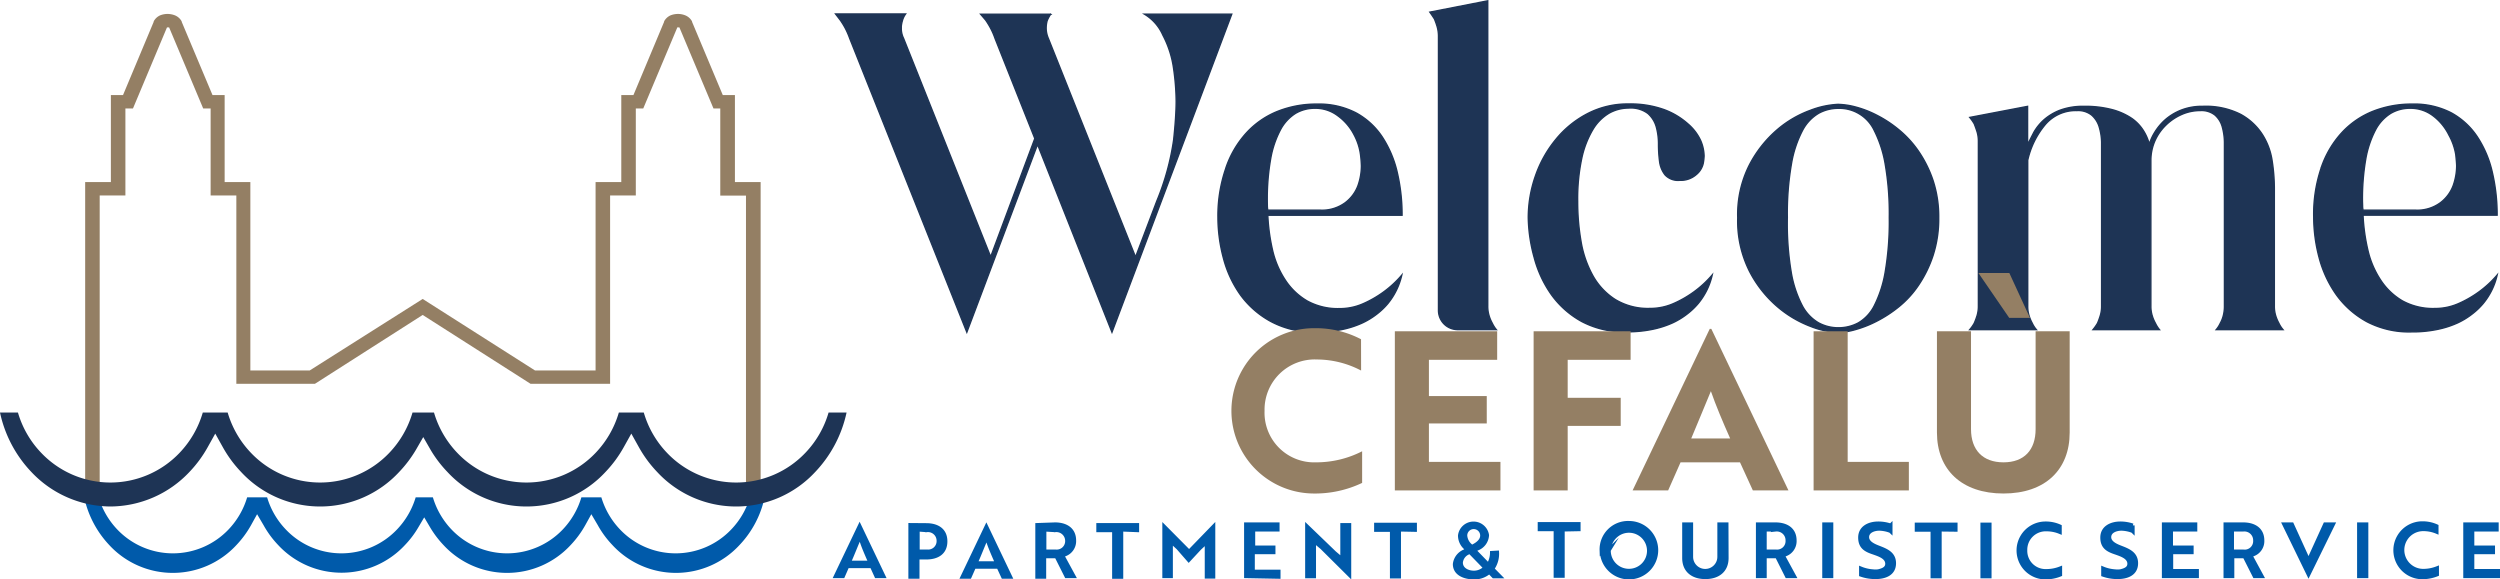
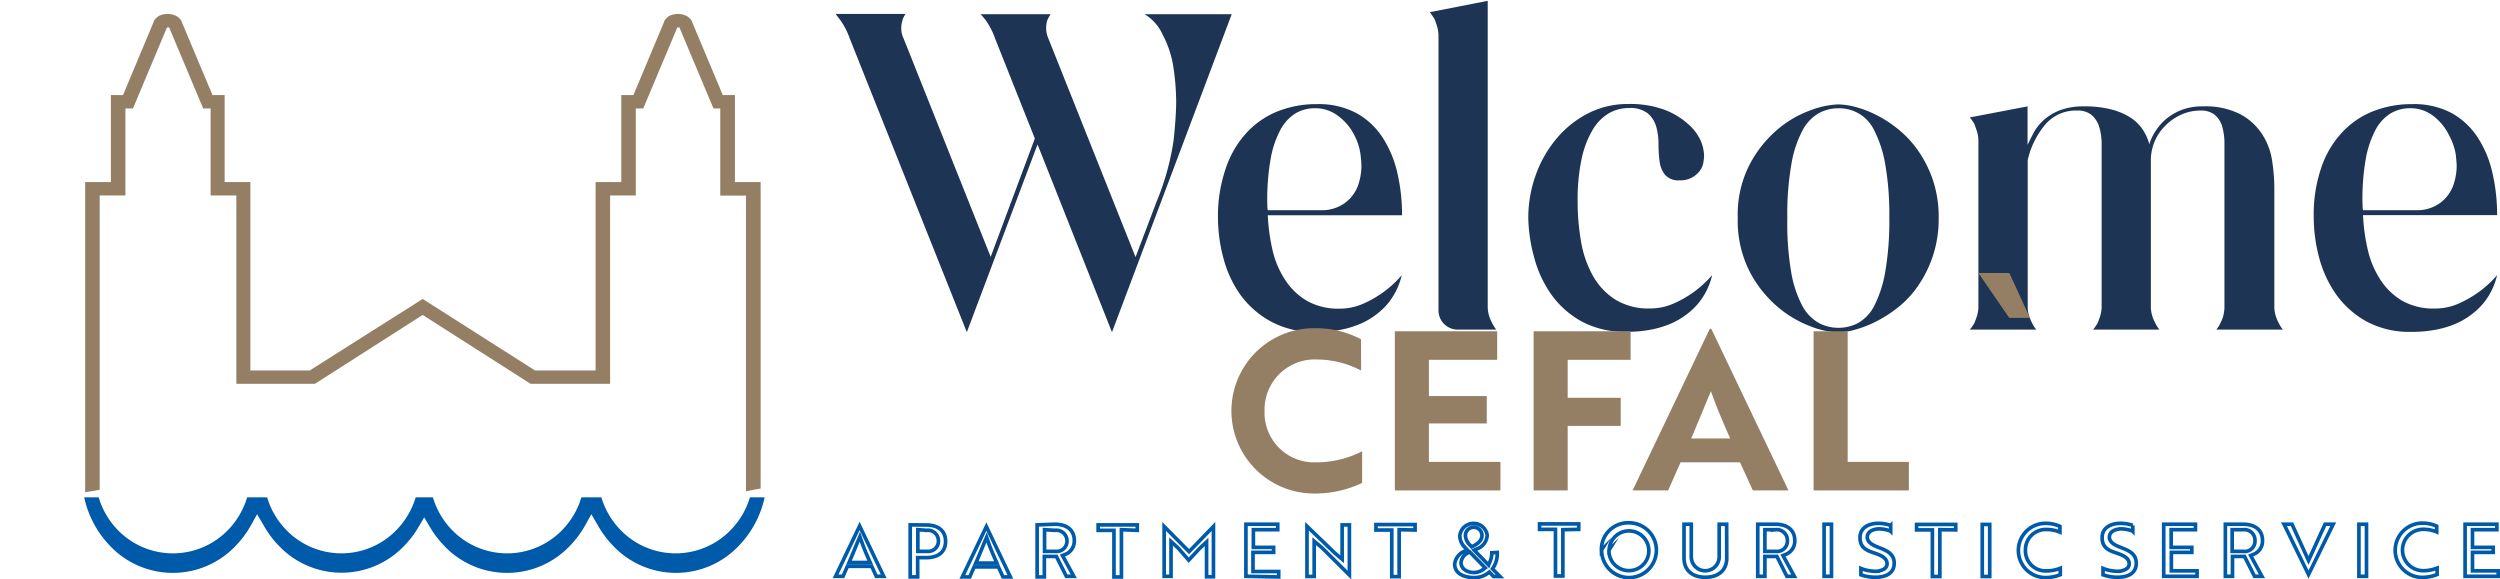
<svg xmlns="http://www.w3.org/2000/svg" viewBox="0 0 388.95 90.11">
  <defs>
    <style>.cls-1{fill:#005aaa;}.cls-1,.cls-3{fill-rule:evenodd;}.cls-2{fill:#947f64;}.cls-3,.cls-4{fill:#1e3455;}.cls-5,.cls-6{fill:none;stroke-miterlimit:22.93;}.cls-5{stroke:#1e3455;stroke-width:0.22px;}.cls-6{stroke:#005aaa;stroke-width:0.57px;}</style>
  </defs>
  <g id="Livello_2" data-name="Livello 2">
    <g id="Livello_1-2" data-name="Livello 1">
      <path class="cls-1" d="M118.91,77.38h-2.24a12.25,12.25,0,0,1-2.91,5,11.93,11.93,0,0,1-17.29,0,12.36,12.36,0,0,1-2.91-5H90.45a12.34,12.34,0,0,1-2.9,5,11.94,11.94,0,0,1-17.3,0,12.34,12.34,0,0,1-2.9-5H64.67a12.36,12.36,0,0,1-2.91,5,11.93,11.93,0,0,1-17.29,0,12.25,12.25,0,0,1-2.91-5H38.45a12.34,12.34,0,0,1-2.9,5,11.94,11.94,0,0,1-17.3,0,12.34,12.34,0,0,1-2.9-5H13.1A15.62,15.62,0,0,0,17,84.8a13.46,13.46,0,0,0,19.78,0,15.39,15.39,0,0,0,2.28-3.1L40,80,41,81.7a15,15,0,0,0,2.28,3.1A13.45,13.45,0,0,0,63,84.8a14.62,14.62,0,0,0,2.08-2.75L66,80.49l.92,1.56A15.53,15.53,0,0,0,69,84.8a13.46,13.46,0,0,0,19.78,0,15.39,15.39,0,0,0,2.28-3.1L92,80,93,81.7a15,15,0,0,0,2.28,3.1,13.45,13.45,0,0,0,19.77,0,15.45,15.45,0,0,0,3.91-7.42" />
      <path class="cls-2" d="M13.25,76.59V28.33h4V14.79h1.89L23.91,3.4l0-.07a2.1,2.1,0,0,1,1-.94,3.14,3.14,0,0,1,2.31,0,2.1,2.1,0,0,1,1.05.94l0,.07,4.79,11.39h1.89V28.33h4V57.64h9.23L65.76,46.51,83.24,57.64h9.42V28.33h4V14.79h1.89L103.32,3.4l0-.07a2.1,2.1,0,0,1,1-.94,3.14,3.14,0,0,1,1.15-.22h0a3,3,0,0,1,1.15.22,2.1,2.1,0,0,1,1.05.94l0,.07,4.78,11.39h1.89V28.33h4V76l-2.28.43v-46h-4V16.87H111l-5.3-12.61-.16,0h0a.41.41,0,0,0-.16,0l-5.3,12.61H98.92V30.41h-4v29.3H82.54L65.76,49,49,59.71H36.77V30.41h-4V16.87H31.61L26.31,4.26l-.16,0-.17,0L20.69,16.87H19.51V30.41h-4V76.2l-2.27.39" />
-       <path class="cls-3" d="M131.71,64.18h-2.8a15.15,15.15,0,0,1-3.61,6.27,14.85,14.85,0,0,1-21.53,0,15.15,15.15,0,0,1-3.61-6.27H96.28a15.26,15.26,0,0,1-3.61,6.27,14.85,14.85,0,0,1-21.53,0,15.28,15.28,0,0,1-3.62-6.27H64.18a15.26,15.26,0,0,1-3.61,6.27,14.85,14.85,0,0,1-21.53,0,15.28,15.28,0,0,1-3.62-6.27H31.55a15.26,15.26,0,0,1-3.61,6.27,14.85,14.85,0,0,1-21.53,0,15.17,15.17,0,0,1-3.62-6.27H0a19.23,19.23,0,0,0,4.87,9.24,17,17,0,0,0,12.3,5.38,17,17,0,0,0,12.31-5.38,18.84,18.84,0,0,0,2.84-3.86l1.17-2.1,1.17,2.1a18.84,18.84,0,0,0,2.84,3.86,16.76,16.76,0,0,0,24.61,0A19.11,19.11,0,0,0,64.7,70l1.15-2L67,70a18.71,18.71,0,0,0,2.6,3.42,16.76,16.76,0,0,0,24.61,0,18.84,18.84,0,0,0,2.84-3.86l1.17-2.1,1.17,2.1a18.84,18.84,0,0,0,2.84,3.86,16.76,16.76,0,0,0,24.61,0,19.32,19.32,0,0,0,4.87-9.24" />
      <path class="cls-4" d="M367.57,32a3.33,3.33,0,0,0,.07.7h8.15a6.05,6.05,0,0,0,3.89-1.16,5.88,5.88,0,0,0,2-2.7,9.38,9.38,0,0,0,.53-3c0-.33-.05-.93-.14-1.79A9.36,9.36,0,0,0,381,21,8.34,8.34,0,0,0,378.52,18a5.75,5.75,0,0,0-3.58-1.16,5.84,5.84,0,0,0-3,.8,6.66,6.66,0,0,0-2.36,2.57,15.5,15.5,0,0,0-1.51,4.49,36.21,36.21,0,0,0-.52,6.68Zm-6.46-5.83a15.29,15.29,0,0,1,3.19-5.48,13.26,13.26,0,0,1,4.88-3.37,16.31,16.31,0,0,1,6.11-1.12,12.5,12.5,0,0,1,6.08,1.36,11.47,11.47,0,0,1,4.07,3.76,16.74,16.74,0,0,1,2.32,5.52,28.84,28.84,0,0,1,.74,6.63H367.64a29.73,29.73,0,0,0,.77,5.52,14.24,14.24,0,0,0,2,4.63,10.2,10.2,0,0,0,3.37,3.2A9.92,9.92,0,0,0,378.81,48a9,9,0,0,0,3.79-.81,16.84,16.84,0,0,0,3.09-1.79,16.06,16.06,0,0,0,2.81-2.6,10.65,10.65,0,0,1-2.18,4.43,10.88,10.88,0,0,1-1.69,1.61,11.62,11.62,0,0,1-2.31,1.41,14.56,14.56,0,0,1-3.13,1,19.07,19.07,0,0,1-4,.38,14.12,14.12,0,0,1-7-1.61,14.3,14.3,0,0,1-4.71-4.18,17.88,17.88,0,0,1-2.67-5.76,24.69,24.69,0,0,1-.84-6.29A22.34,22.34,0,0,1,361.11,26.19Zm-45.66-9.62v6c.28-.61.62-1.27,1-2a7.74,7.74,0,0,1,1.58-1.93,8.34,8.34,0,0,1,2.49-1.48,10.27,10.27,0,0,1,3.69-.59,16.37,16.37,0,0,1,4.32.49,10.09,10.09,0,0,1,3,1.3,6.58,6.58,0,0,1,1.86,1.86,7.44,7.44,0,0,1,1,2.25,7.64,7.64,0,0,1,.8-1.79,8.8,8.8,0,0,1,1.58-1.94,8.53,8.53,0,0,1,2.46-1.54,8.73,8.73,0,0,1,3.44-.63,12,12,0,0,1,5.9,1.23,9.35,9.35,0,0,1,3.37,3.09,10.42,10.42,0,0,1,1.55,4.1,28.37,28.37,0,0,1,.35,4.29V47.61a5,5,0,0,0,.21,1.51,6.32,6.32,0,0,0,.49,1.16,4.37,4.37,0,0,0,.64,1H344.81a4.36,4.36,0,0,0,.63-1,4.76,4.76,0,0,0,.46-1.16,5.79,5.79,0,0,0,.18-1.51V24.78c0-.89,0-1.78,0-2.67a9.54,9.54,0,0,0-.35-2.42,3.75,3.75,0,0,0-1.12-1.79,3.37,3.37,0,0,0-2.29-.7,7.14,7.14,0,0,0-2.95.63,8.23,8.23,0,0,0-2.46,1.69A7.78,7.78,0,0,0,335.22,22a7.62,7.62,0,0,0-.59,3V47.61a5,5,0,0,0,.21,1.51,5.7,5.7,0,0,0,.49,1.16,4.7,4.7,0,0,0,.63,1H325.64a7.63,7.63,0,0,0,.7-1c.14-.33.28-.71.42-1.16a5,5,0,0,0,.21-1.51V24.78q0-1.34,0-2.67a9.08,9.08,0,0,0-.39-2.42,3.9,3.9,0,0,0-1.16-1.79,3.36,3.36,0,0,0-2.28-.7,6.22,6.22,0,0,0-5,2.25,13.1,13.1,0,0,0-2.67,5.47V47.61a5,5,0,0,0,.21,1.51,6.32,6.32,0,0,0,.49,1.16,4.37,4.37,0,0,0,.64,1H306.46a6.16,6.16,0,0,0,.7-1,12.18,12.18,0,0,0,.43-1.16,5,5,0,0,0,.21-1.51V22a5.06,5.06,0,0,0-.21-1.51c-.14-.44-.29-.85-.43-1.22a7.43,7.43,0,0,0-.7-1ZM278.65,42.2a17.48,17.48,0,0,0,1.72,5.31,6.73,6.73,0,0,0,2.53,2.7A6.42,6.42,0,0,0,286,51a6.56,6.56,0,0,0,3.13-.77,6.46,6.46,0,0,0,2.49-2.7,18.43,18.43,0,0,0,1.69-5.27,46.49,46.49,0,0,0,.63-8.4,45.29,45.29,0,0,0-.63-8.28,18.41,18.41,0,0,0-1.69-5.24A6,6,0,0,0,286,16.85a6.31,6.31,0,0,0-3.05.77,6.66,6.66,0,0,0-2.53,2.7,17.45,17.45,0,0,0-1.72,5.24,45.29,45.29,0,0,0-.63,8.28A45.78,45.78,0,0,0,278.65,42.2Zm-6.46-16.57a18.34,18.34,0,0,1,4.35-5.48,16.64,16.64,0,0,1,5.16-3,13.75,13.75,0,0,1,4.25-.91,11.34,11.34,0,0,1,2.64.38,16,16,0,0,1,3.33,1.27,18.53,18.53,0,0,1,3.48,2.28,16.14,16.14,0,0,1,3.09,3.37,18.43,18.43,0,0,1,2.25,4.53,18,18,0,0,1,.88,5.79,18.48,18.48,0,0,1-.88,5.9,18.76,18.76,0,0,1-2.25,4.6,15.26,15.26,0,0,1-3.09,3.38A19.84,19.84,0,0,1,291.92,50a17.38,17.38,0,0,1-3.33,1.3,10.67,10.67,0,0,1-2.64.42,13.38,13.38,0,0,1-4.25-.94,17.41,17.41,0,0,1-5.16-3.06,18.23,18.23,0,0,1-4.35-5.51,17.41,17.41,0,0,1-1.83-8.33A17,17,0,0,1,272.19,25.63Zm-34.42,8.21a19.65,19.65,0,0,1,1.12-6.49,18.32,18.32,0,0,1,3.17-5.66,15.65,15.65,0,0,1,4.91-4,13.51,13.51,0,0,1,6.39-1.51,15.52,15.52,0,0,1,5.52.87,11.55,11.55,0,0,1,3.72,2.22,7.59,7.59,0,0,1,2,2.63,6.35,6.35,0,0,1,.52,2.35,7.62,7.62,0,0,1-.14,1.2,3.13,3.13,0,0,1-1.09,1.72,3.63,3.63,0,0,1-2.56.88,2.74,2.74,0,0,1-2.28-.85,4.2,4.2,0,0,1-.85-2.07,20.34,20.34,0,0,1-.17-2.7,10,10,0,0,0-.35-2.71,4.34,4.34,0,0,0-1.3-2.07,4.43,4.43,0,0,0-3-.84,6.23,6.23,0,0,0-3.05.8,7.24,7.24,0,0,0-2.53,2.57,14.77,14.77,0,0,0-1.72,4.49,30.3,30.3,0,0,0-.63,6.68,36.13,36.13,0,0,0,.52,6.18,16.53,16.53,0,0,0,1.83,5.33,10.39,10.39,0,0,0,3.48,3.73,9.81,9.81,0,0,0,5.4,1.4,9,9,0,0,0,3.8-.81,16.84,16.84,0,0,0,3.09-1.79,16.43,16.43,0,0,0,2.81-2.6,10.65,10.65,0,0,1-2.18,4.43,10.88,10.88,0,0,1-1.69,1.61,11.62,11.62,0,0,1-2.31,1.41,14.74,14.74,0,0,1-3.13,1,19.07,19.07,0,0,1-4,.38,14.12,14.12,0,0,1-7-1.61,14.3,14.3,0,0,1-4.71-4.18,17.88,17.88,0,0,1-2.67-5.76A24.69,24.69,0,0,1,237.77,33.84ZM222.46,1.89l9-1.76V47.61a5,5,0,0,0,.21,1.51,5.7,5.7,0,0,0,.49,1.16,4.7,4.7,0,0,0,.63,1h-5.9a3,3,0,0,1-2.21-.87,3,3,0,0,1-.88-2.15V5.68a5.43,5.43,0,0,0-.21-1.55,12.21,12.21,0,0,0-.42-1.19C222.93,2.57,222.69,2.21,222.46,1.89ZM197.17,32a4.15,4.15,0,0,0,.07.7h8.15a6.06,6.06,0,0,0,3.9-1.16,5.88,5.88,0,0,0,2-2.7,9.36,9.36,0,0,0,.52-3,17.5,17.5,0,0,0-.14-1.79,9.09,9.09,0,0,0-1-3.09A8.34,8.34,0,0,0,208.13,18a5.75,5.75,0,0,0-3.58-1.16,5.87,5.87,0,0,0-3,.8,6.72,6.72,0,0,0-2.35,2.57,15.21,15.21,0,0,0-1.51,4.49,36.12,36.12,0,0,0-.53,6.68Zm-6.46-5.83a15.46,15.46,0,0,1,3.2-5.48,13.26,13.26,0,0,1,4.88-3.37,16.28,16.28,0,0,1,6.11-1.12A12.53,12.53,0,0,1,211,17.58a11.47,11.47,0,0,1,4.07,3.76,17,17,0,0,1,2.32,5.52,28.84,28.84,0,0,1,.74,6.63H197.24A30.59,30.59,0,0,0,198,39a14.22,14.22,0,0,0,2,4.63,10.23,10.23,0,0,0,3.38,3.2,9.88,9.88,0,0,0,5,1.19,9,9,0,0,0,3.8-.81,16.84,16.84,0,0,0,3.09-1.79,16.43,16.43,0,0,0,2.81-2.6,10.77,10.77,0,0,1-2.18,4.43,10.88,10.88,0,0,1-1.69,1.61,11.71,11.71,0,0,1-2.32,1.41,14.65,14.65,0,0,1-3.12,1,19.13,19.13,0,0,1-4,.38,14.12,14.12,0,0,1-7-1.61A14.3,14.3,0,0,1,193,45.89a17.47,17.47,0,0,1-2.67-5.76,24.69,24.69,0,0,1-.84-6.29A22.59,22.59,0,0,1,190.71,26.19ZM130,2.17h10.89a3.17,3.17,0,0,0-.5,1.05,4.82,4.82,0,0,0-.17.88c0,.26,0,.41,0,.46a3.47,3.47,0,0,0,.35,1.4l13.56,34L161,21.55,154.82,6a11.36,11.36,0,0,0-.74-1.69,12.71,12.71,0,0,0-.73-1.19l-.78-.91h10.89a4.82,4.82,0,0,0-.56,1.05,4.6,4.6,0,0,0-.14,1.2A4.13,4.13,0,0,0,163.11,6l13.56,34,3.3-8.7a39.74,39.74,0,0,0,2.63-9.56q.39-3.72.39-6a37.52,37.52,0,0,0-.39-5,15.82,15.82,0,0,0-1.69-5.3,7.11,7.11,0,0,0-2.84-3.23h13.56L173,51.68,161.42,22.47l-11,29.21L132.21,6a12.5,12.5,0,0,0-.74-1.69,12.63,12.63,0,0,0-.74-1.19Z" />
-       <path class="cls-5" d="M367.57,32a3.33,3.33,0,0,0,.07.7h8.15a6.05,6.05,0,0,0,3.89-1.16,5.88,5.88,0,0,0,2-2.7,9.38,9.38,0,0,0,.53-3c0-.33-.05-.93-.14-1.79A9.36,9.36,0,0,0,381,21,8.34,8.34,0,0,0,378.52,18a5.75,5.75,0,0,0-3.58-1.16,5.84,5.84,0,0,0-3,.8,6.66,6.66,0,0,0-2.36,2.57,15.5,15.5,0,0,0-1.51,4.49,36.21,36.21,0,0,0-.52,6.68Zm-6.46-5.83a15.29,15.29,0,0,1,3.19-5.48,13.26,13.26,0,0,1,4.88-3.37,16.31,16.31,0,0,1,6.11-1.12,12.5,12.5,0,0,1,6.08,1.36,11.47,11.47,0,0,1,4.07,3.76,16.74,16.74,0,0,1,2.32,5.52,28.84,28.84,0,0,1,.74,6.63H367.64a29.73,29.73,0,0,0,.77,5.52,14.24,14.24,0,0,0,2,4.63,10.2,10.2,0,0,0,3.37,3.2A9.92,9.92,0,0,0,378.81,48a9,9,0,0,0,3.79-.81,16.84,16.84,0,0,0,3.09-1.79,16.06,16.06,0,0,0,2.81-2.6,10.65,10.65,0,0,1-2.18,4.43,10.88,10.88,0,0,1-1.69,1.61,11.62,11.62,0,0,1-2.31,1.41,14.56,14.56,0,0,1-3.13,1,19.07,19.07,0,0,1-4,.38,14.12,14.12,0,0,1-7-1.61,14.3,14.3,0,0,1-4.71-4.18,17.88,17.88,0,0,1-2.67-5.76,24.69,24.69,0,0,1-.84-6.29A22.34,22.34,0,0,1,361.11,26.19Zm-45.66-9.62v6c.28-.61.62-1.27,1-2a7.74,7.74,0,0,1,1.58-1.93,8.34,8.34,0,0,1,2.49-1.48,10.27,10.27,0,0,1,3.69-.59,16.37,16.37,0,0,1,4.32.49,10.09,10.09,0,0,1,3,1.3,6.58,6.58,0,0,1,1.86,1.86,7.44,7.44,0,0,1,1,2.25,7.64,7.64,0,0,1,.8-1.79,8.8,8.8,0,0,1,1.58-1.94,8.53,8.53,0,0,1,2.46-1.54,8.73,8.73,0,0,1,3.44-.63,12,12,0,0,1,5.9,1.23,9.35,9.35,0,0,1,3.37,3.09,10.42,10.42,0,0,1,1.55,4.1,28.37,28.37,0,0,1,.35,4.29V47.61a5,5,0,0,0,.21,1.51,6.32,6.32,0,0,0,.49,1.16,4.37,4.37,0,0,0,.64,1H344.81a4.36,4.36,0,0,0,.63-1,4.76,4.76,0,0,0,.46-1.16,5.79,5.79,0,0,0,.18-1.51V24.78c0-.89,0-1.78,0-2.67a9.54,9.54,0,0,0-.35-2.42,3.75,3.75,0,0,0-1.12-1.79,3.37,3.37,0,0,0-2.29-.7,7.14,7.14,0,0,0-2.95.63,8.23,8.23,0,0,0-2.46,1.69A7.78,7.78,0,0,0,335.22,22a7.62,7.62,0,0,0-.59,3V47.61a5,5,0,0,0,.21,1.51,5.7,5.7,0,0,0,.49,1.16,4.7,4.7,0,0,0,.63,1H325.64a7.63,7.63,0,0,0,.7-1c.14-.33.28-.71.42-1.16a5,5,0,0,0,.21-1.51V24.78q0-1.34,0-2.67a9.08,9.08,0,0,0-.39-2.42,3.9,3.9,0,0,0-1.16-1.79,3.36,3.36,0,0,0-2.28-.7,6.22,6.22,0,0,0-5,2.25,13.1,13.1,0,0,0-2.67,5.47V47.61a5,5,0,0,0,.21,1.51,6.32,6.32,0,0,0,.49,1.16,4.37,4.37,0,0,0,.64,1H306.46a6.16,6.16,0,0,0,.7-1,12.18,12.18,0,0,0,.43-1.16,5,5,0,0,0,.21-1.51V22a5.06,5.06,0,0,0-.21-1.51c-.14-.44-.29-.85-.43-1.22a7.43,7.43,0,0,0-.7-1ZM278.65,42.2a17.48,17.48,0,0,0,1.72,5.31,6.73,6.73,0,0,0,2.53,2.7A6.42,6.42,0,0,0,286,51a6.56,6.56,0,0,0,3.13-.77,6.46,6.46,0,0,0,2.49-2.7,18.43,18.43,0,0,0,1.69-5.27,46.49,46.49,0,0,0,.63-8.4,45.29,45.29,0,0,0-.63-8.28,18.41,18.41,0,0,0-1.69-5.24A6,6,0,0,0,286,16.85a6.31,6.31,0,0,0-3.05.77,6.66,6.66,0,0,0-2.53,2.7,17.45,17.45,0,0,0-1.72,5.24,45.29,45.29,0,0,0-.63,8.28A45.78,45.78,0,0,0,278.65,42.2Zm-6.46-16.57a18.34,18.34,0,0,1,4.35-5.48,16.64,16.64,0,0,1,5.16-3,13.75,13.75,0,0,1,4.25-.91,11.34,11.34,0,0,1,2.64.38,16,16,0,0,1,3.33,1.27,18.53,18.53,0,0,1,3.48,2.28,16.14,16.14,0,0,1,3.09,3.37,18.43,18.43,0,0,1,2.25,4.53,18,18,0,0,1,.88,5.79,18.48,18.48,0,0,1-.88,5.9,18.76,18.76,0,0,1-2.25,4.6,15.26,15.26,0,0,1-3.09,3.38A19.84,19.84,0,0,1,291.92,50a17.38,17.38,0,0,1-3.33,1.3,10.67,10.67,0,0,1-2.64.42,13.38,13.38,0,0,1-4.25-.94,17.41,17.41,0,0,1-5.16-3.06,18.23,18.23,0,0,1-4.35-5.51,17.41,17.41,0,0,1-1.83-8.33A17,17,0,0,1,272.19,25.63Zm-34.42,8.21a19.65,19.65,0,0,1,1.12-6.49,18.32,18.32,0,0,1,3.17-5.66,15.65,15.65,0,0,1,4.91-4,13.51,13.51,0,0,1,6.39-1.51,15.52,15.52,0,0,1,5.52.87,11.55,11.55,0,0,1,3.72,2.22,7.59,7.59,0,0,1,2,2.63,6.35,6.35,0,0,1,.52,2.35,7.62,7.62,0,0,1-.14,1.2,3.13,3.13,0,0,1-1.09,1.72,3.63,3.63,0,0,1-2.56.88,2.74,2.74,0,0,1-2.28-.85,4.2,4.2,0,0,1-.85-2.07,20.34,20.34,0,0,1-.17-2.7,10,10,0,0,0-.35-2.71,4.34,4.34,0,0,0-1.3-2.07,4.43,4.43,0,0,0-3-.84,6.23,6.23,0,0,0-3.05.8,7.24,7.24,0,0,0-2.53,2.57,14.77,14.77,0,0,0-1.72,4.49,30.3,30.3,0,0,0-.63,6.68,36.13,36.13,0,0,0,.52,6.18,16.53,16.53,0,0,0,1.83,5.33,10.39,10.39,0,0,0,3.48,3.73,9.81,9.81,0,0,0,5.4,1.4,9,9,0,0,0,3.8-.81,16.84,16.84,0,0,0,3.09-1.79,16.43,16.43,0,0,0,2.81-2.6,10.65,10.65,0,0,1-2.18,4.43,10.88,10.88,0,0,1-1.69,1.61,11.62,11.62,0,0,1-2.31,1.41,14.74,14.74,0,0,1-3.13,1,19.07,19.07,0,0,1-4,.38,14.12,14.12,0,0,1-7-1.61,14.3,14.3,0,0,1-4.71-4.18,17.88,17.88,0,0,1-2.67-5.76A24.69,24.69,0,0,1,237.77,33.84ZM222.46,1.89l9-1.76V47.61a5,5,0,0,0,.21,1.51,5.7,5.7,0,0,0,.49,1.16,4.7,4.7,0,0,0,.63,1h-5.9a3,3,0,0,1-2.21-.87,3,3,0,0,1-.88-2.15V5.68a5.43,5.43,0,0,0-.21-1.55,12.21,12.21,0,0,0-.42-1.19C222.93,2.57,222.69,2.21,222.46,1.89ZM197.17,32a4.15,4.15,0,0,0,.07.7h8.15a6.06,6.06,0,0,0,3.9-1.16,5.88,5.88,0,0,0,2-2.7,9.36,9.36,0,0,0,.52-3,17.5,17.5,0,0,0-.14-1.79,9.09,9.09,0,0,0-1-3.09A8.34,8.34,0,0,0,208.13,18a5.75,5.75,0,0,0-3.58-1.16,5.87,5.87,0,0,0-3,.8,6.72,6.72,0,0,0-2.35,2.57,15.21,15.21,0,0,0-1.51,4.49,36.12,36.12,0,0,0-.53,6.68Zm-6.46-5.83a15.46,15.46,0,0,1,3.2-5.48,13.26,13.26,0,0,1,4.88-3.37,16.28,16.28,0,0,1,6.11-1.12A12.53,12.53,0,0,1,211,17.58a11.47,11.47,0,0,1,4.07,3.76,17,17,0,0,1,2.32,5.52,28.84,28.84,0,0,1,.74,6.63H197.24A30.59,30.59,0,0,0,198,39a14.22,14.22,0,0,0,2,4.63,10.23,10.23,0,0,0,3.38,3.2,9.88,9.88,0,0,0,5,1.19,9,9,0,0,0,3.8-.81,16.84,16.84,0,0,0,3.09-1.79,16.43,16.43,0,0,0,2.81-2.6,10.77,10.77,0,0,1-2.18,4.43,10.88,10.88,0,0,1-1.69,1.61,11.71,11.71,0,0,1-2.32,1.41,14.65,14.65,0,0,1-3.12,1,19.13,19.13,0,0,1-4,.38,14.12,14.12,0,0,1-7-1.61A14.3,14.3,0,0,1,193,45.89a17.47,17.47,0,0,1-2.67-5.76,24.69,24.69,0,0,1-.84-6.29A22.59,22.59,0,0,1,190.71,26.19ZM130,2.17h10.89a3.17,3.17,0,0,0-.5,1.05,4.82,4.82,0,0,0-.17.88c0,.26,0,.41,0,.46a3.47,3.47,0,0,0,.35,1.4l13.56,34L161,21.55,154.82,6a11.36,11.36,0,0,0-.74-1.69,12.71,12.71,0,0,0-.73-1.19l-.78-.91h10.89a4.82,4.82,0,0,0-.56,1.05,4.6,4.6,0,0,0-.14,1.2A4.13,4.13,0,0,0,163.11,6l13.56,34,3.3-8.7a39.74,39.74,0,0,0,2.63-9.56q.39-3.72.39-6a37.52,37.52,0,0,0-.39-5,15.82,15.82,0,0,0-1.69-5.3,7.11,7.11,0,0,0-2.84-3.23h13.56L173,51.68,161.42,22.47l-11,29.21L132.21,6a12.5,12.5,0,0,0-.74-1.69,12.63,12.63,0,0,0-.74-1.19Z" />
      <polygon class="cls-2" points="312.61 42.47 307.8 42.47 312.59 49.45 315.82 49.45 312.61 42.47" />
-       <path class="cls-2" d="M322,51.54h-5.3V66.77c0,3.24-1.78,5.16-5,5.16s-5.05-1.92-5.05-5.16V51.54h-5.3V67.29c0,5.78,3.85,9.49,10.35,9.49S322,73.07,322,67.29Z" />
      <polygon class="cls-2" points="296.98 76.3 296.98 71.86 287.46 71.86 287.46 51.54 282.16 51.54 282.16 76.3 296.98 76.3" />
      <path class="cls-2" d="M263.12,68.22c1-2.34,2.33-5.64,3.06-7.36.75,2.17,1.85,4.78,3,7.36ZM254,76.3h5.53l1.93-4.37h9.25l2,4.37h5.54l-12-25.13H266Z" />
      <polygon class="cls-2" points="253.69 55.98 253.69 51.54 238.6 51.54 238.6 76.3 243.9 76.3 243.9 66.26 252.15 66.26 252.15 61.89 243.9 61.89 243.9 55.98 253.69 55.98" />
      <polygon class="cls-2" points="233.44 76.3 233.44 71.86 222.31 71.86 222.31 65.88 231.31 65.88 231.31 61.62 222.31 61.62 222.31 55.98 232.93 55.98 232.93 51.54 217.01 51.54 217.01 76.3 233.44 76.3" />
      <path class="cls-2" d="M211.75,52.78a15.16,15.16,0,0,0-7.22-1.72,12.86,12.86,0,1,0-.17,25.72,17,17,0,0,0,7.56-1.65V70.21a15.66,15.66,0,0,1-7.18,1.72,7.72,7.72,0,0,1-8-8,7.81,7.81,0,0,1,8.18-8,14.83,14.83,0,0,1,6.84,1.72Z" />
-       <path class="cls-1" d="M388.67,89.66v-.85h-4V85.94h3.22v-.78h-3.22V82.41h3.79v-.85h-4.94v8.1Zm-9.57-7.8a5.24,5.24,0,0,0-2.2-.47,4.22,4.22,0,1,0-.07,8.44,6.2,6.2,0,0,0,2.34-.45v-1a5.89,5.89,0,0,1-2.2.41,3.22,3.22,0,1,1,.06-6.44,5.35,5.35,0,0,1,2.07.41Zm-10.92,7.8v-8.1H367v8.1ZM349,82.41a1.65,1.65,0,0,1,1.83,1.69A1.6,1.6,0,0,1,349,85.78h-1.72V82.41Zm-2.78-.85v8.1h1.11V86.57h1.87l1.56,3.09h1.15l-1.75-3.23.38-.16A2.21,2.21,0,0,0,352,84.1c0-1.82-1.39-2.54-3-2.54Zm-4.4,8.1v-.85h-4V85.94H341v-.78h-3.21V82.41h3.78v-.85h-4.94v8.1Zm-10-7v-.92a5.93,5.93,0,0,0-1.94-.32c-1.39,0-2.83.63-2.83,2.21s1,2,2.21,2.4c.77.28,2,.67,2,1.68,0,.76-.73,1-1.37,1.15a3.61,3.61,0,0,1-.87,0,5.88,5.88,0,0,1-1.83-.43v1a6.75,6.75,0,0,0,2.26.38c1.45,0,2.91-.51,2.91-2.18,0-1.43-1.08-1.94-2.26-2.4-.73-.28-1.92-.72-1.92-1.66s1.06-1.29,1.87-1.29A5.19,5.19,0,0,1,331.79,82.63Zm-11.34-.77a5.26,5.26,0,0,0-2.21-.47,4.22,4.22,0,1,0-.06,8.44,6.15,6.15,0,0,0,2.33-.45v-1a5.89,5.89,0,0,1-2.2.41,3.12,3.12,0,0,1-3.22-3.22,3.15,3.15,0,0,1,3.28-3.22,5.43,5.43,0,0,1,2.08.41Zm-10.92,7.8v-8.1h-1.16v8.1Zm-5.29-7.25v-.85h-6.09v.85h2.46v7.25h1.16V82.41Zm-10.12.22v-.92a5.93,5.93,0,0,0-1.94-.32c-1.39,0-2.83.63-2.83,2.21s1,2,2.21,2.4c.78.28,2,.67,2,1.68,0,.76-.73,1-1.37,1.15a3.61,3.61,0,0,1-.87,0,5.88,5.88,0,0,1-1.83-.43v1a6.75,6.75,0,0,0,2.26.38c1.45,0,2.92-.51,2.92-2.18,0-1.43-1.09-1.94-2.27-2.4-.73-.28-1.92-.72-1.92-1.66s1.06-1.29,1.87-1.29A5.19,5.19,0,0,1,294.12,82.63Zm-9.21,7v-8.1h-1.15v8.1Zm-8.69-7.25a1.65,1.65,0,0,1,1.83,1.69,1.6,1.6,0,0,1-1.78,1.68h-1.72V82.41Zm-2.78-.85v8.1h1.11V86.57h1.87L278,89.66h1.16l-1.76-3.23.38-.16a2.21,2.21,0,0,0,1.45-2.17c0-1.82-1.39-2.54-3-2.54Zm-4.84,0h-1.16v5.07a2.17,2.17,0,1,1-4.34,0V81.56H262v5.25c0,2,1.39,3,3.32,3s3.33-1,3.33-3Zm-18.28,4a3.09,3.09,0,1,1,3.09,3.22A3.1,3.1,0,0,1,250.32,85.61Zm-1.17,0a4.26,4.26,0,1,0,4.26-4.22A4.14,4.14,0,0,0,249.15,85.61Zm-3.56-3.2v-.85h-6.1v.85H242v7.25h1.15V82.41Zm-16.84,2.52a2.26,2.26,0,0,1-.79-1.56,1.29,1.29,0,0,1,2.58,0c0,.78-.72,1.31-1.35,1.63l-.25.13Zm2,3.69a2.38,2.38,0,0,1-1.47.5c-.94,0-2-.48-2-1.55A1.85,1.85,0,0,1,228.42,86l.24-.13,2.41,2.48ZM232.1,86a3.64,3.64,0,0,1-.29,1.39l-.21.52-2.24-2.31.46-.22a2.38,2.38,0,0,0,1.56-2.12,2.15,2.15,0,0,0-4.26.06,2.55,2.55,0,0,0,.82,1.87l.32.35-.41.22a2.47,2.47,0,0,0-1.53,2c0,1.57,1.63,2.1,3,2.1a3.45,3.45,0,0,0,2.13-.66l.26-.2.66.69h1L232.2,88.5l.16-.25a4,4,0,0,0,.58-2.3Zm-11.94-3.54v-.85h-6.09v.85h2.46v7.25h1.15V82.41Zm-10.22,7v-7.8h-1.13V87l-1.18-1-4.29-4.13v7.81h1.12V84.2l1.19,1Zm-11,.3v-.85h-4V85.94h3.21v-.78H195V82.41h3.79v-.85h-4.95v8.1Zm-14-2.61,1.7-1.83,0,0,1.08-1v5.41h1.07V81.91L185,85.82l-3.88-3.91v7.75h1.07V84.25l1.09,1h0Zm-8-4.64v-.85h-6.09v.85h2.46v7.25h1.16V82.41Zm-12.8,0A1.65,1.65,0,0,1,166,84.1a1.6,1.6,0,0,1-1.78,1.68h-1.71V82.41Zm-2.78-.85v8.1h1.12V86.57h1.87l1.55,3.09h1.16l-1.76-3.23.39-.16a2.22,2.22,0,0,0,1.45-2.17c0-1.82-1.39-2.54-3-2.54Zm-7.55,2.84c.31.88.69,1.74,1.06,2.59l.23.52h-3.29l.23-.52c.38-.86.72-1.74,1.09-2.61l.37-.88Zm-4.09,5.26h1.15l.69-1.56h3.77l.72,1.56h1.15l-3.74-7.83Zm-5.56-7.25A1.63,1.63,0,0,1,146,84.1a1.6,1.6,0,0,1-1.76,1.68H142.8V82.41Zm-2.55-.85v8.1h1.16v-3h1.34c1.67,0,3-.72,3-2.54s-1.36-2.54-3-2.54ZM134.1,84.4c.3.88.68,1.74,1.05,2.59l.23.52H132.1l.22-.52c.38-.86.72-1.74,1.09-2.61l.37-.88Zm227.63-2.84-2.57,5.64-2.57-5.64h-1.24l3.81,7.83L363,81.56ZM130,89.66h1.16l.68-1.56h3.78l.71,1.56h1.15l-3.74-7.83Z" />
      <path class="cls-6" d="M388.67,89.66v-.85h-4V85.94h3.22v-.78h-3.22V82.41h3.79v-.85h-4.94v8.1Zm-9.57-7.8a5.24,5.24,0,0,0-2.2-.47,4.22,4.22,0,1,0-.07,8.44,6.2,6.2,0,0,0,2.34-.45v-1a5.89,5.89,0,0,1-2.2.41,3.22,3.22,0,1,1,.06-6.44,5.35,5.35,0,0,1,2.07.41Zm-10.92,7.8v-8.1H367v8.1ZM349,82.41a1.65,1.65,0,0,1,1.83,1.69A1.6,1.6,0,0,1,349,85.78h-1.72V82.41Zm-2.78-.85v8.1h1.11V86.57h1.87l1.56,3.09h1.15l-1.75-3.23.38-.16A2.21,2.21,0,0,0,352,84.1c0-1.82-1.39-2.54-3-2.54Zm-4.4,8.1v-.85h-4V85.94H341v-.78h-3.21V82.41h3.78v-.85h-4.94v8.1Zm-10-7v-.92a5.93,5.93,0,0,0-1.94-.32c-1.39,0-2.83.63-2.83,2.21s1,2,2.21,2.4c.77.28,2,.67,2,1.68,0,.76-.73,1-1.37,1.15a3.61,3.61,0,0,1-.87,0,5.88,5.88,0,0,1-1.83-.43v1a6.75,6.75,0,0,0,2.26.38c1.45,0,2.91-.51,2.91-2.18,0-1.43-1.08-1.94-2.26-2.4-.73-.28-1.92-.72-1.92-1.66s1.06-1.29,1.87-1.29A5.19,5.19,0,0,1,331.79,82.63Zm-11.34-.77a5.26,5.26,0,0,0-2.21-.47,4.22,4.22,0,1,0-.06,8.44,6.15,6.15,0,0,0,2.33-.45v-1a5.89,5.89,0,0,1-2.2.41,3.12,3.12,0,0,1-3.22-3.22,3.15,3.15,0,0,1,3.28-3.22,5.43,5.43,0,0,1,2.08.41Zm-10.92,7.8v-8.1h-1.16v8.1Zm-5.29-7.25v-.85h-6.09v.85h2.46v7.25h1.16V82.41Zm-10.12.22v-.92a5.93,5.93,0,0,0-1.94-.32c-1.39,0-2.83.63-2.83,2.21s1,2,2.21,2.4c.78.28,2,.67,2,1.68,0,.76-.73,1-1.37,1.15a3.61,3.61,0,0,1-.87,0,5.88,5.88,0,0,1-1.83-.43v1a6.75,6.75,0,0,0,2.26.38c1.45,0,2.92-.51,2.92-2.18,0-1.43-1.09-1.94-2.27-2.4-.73-.28-1.92-.72-1.92-1.66s1.06-1.29,1.87-1.29A5.19,5.19,0,0,1,294.12,82.63Zm-9.21,7v-8.1h-1.15v8.1Zm-8.69-7.25a1.65,1.65,0,0,1,1.83,1.69,1.6,1.6,0,0,1-1.78,1.68h-1.72V82.41Zm-2.78-.85v8.1h1.11V86.57h1.87L278,89.66h1.16l-1.76-3.23.38-.16a2.21,2.21,0,0,0,1.45-2.17c0-1.82-1.39-2.54-3-2.54Zm-4.84,0h-1.16v5.07a2.17,2.17,0,1,1-4.34,0V81.56H262v5.25c0,2,1.39,3,3.32,3s3.33-1,3.33-3Zm-18.28,4a3.09,3.09,0,1,1,3.09,3.22A3.1,3.1,0,0,1,250.32,85.61Zm-1.17,0a4.26,4.26,0,1,0,4.26-4.22A4.14,4.14,0,0,0,249.15,85.61Zm-3.56-3.2v-.85h-6.1v.85H242v7.25h1.15V82.41Zm-16.84,2.52a2.26,2.26,0,0,1-.79-1.56,1.29,1.29,0,0,1,2.58,0c0,.78-.72,1.31-1.35,1.63l-.25.13Zm2,3.69a2.38,2.38,0,0,1-1.47.5c-.94,0-2-.48-2-1.55A1.85,1.85,0,0,1,228.42,86l.24-.13,2.41,2.48ZM232.1,86a3.64,3.64,0,0,1-.29,1.39l-.21.52-2.24-2.31.46-.22a2.38,2.38,0,0,0,1.56-2.12,2.15,2.15,0,0,0-4.26.06,2.55,2.55,0,0,0,.82,1.87l.32.35-.41.22a2.47,2.47,0,0,0-1.53,2c0,1.57,1.63,2.1,3,2.1a3.45,3.45,0,0,0,2.13-.66l.26-.2.66.69h1L232.2,88.5l.16-.25a4,4,0,0,0,.58-2.3Zm-11.94-3.54v-.85h-6.09v.85h2.46v7.25h1.15V82.41Zm-10.22,7v-7.8h-1.13V87l-1.18-1-4.29-4.13v7.81h1.12V84.2l1.19,1Zm-11,.3v-.85h-4V85.94h3.21v-.78H195V82.41h3.79v-.85h-4.95v8.1Zm-14-2.61,1.7-1.83,0,0,1.08-1v5.41h1.07V81.91L185,85.82l-3.88-3.91v7.75h1.07V84.25l1.09,1h0Zm-8-4.64v-.85h-6.09v.85h2.46v7.25h1.16V82.41Zm-12.8,0A1.65,1.65,0,0,1,166,84.1a1.6,1.6,0,0,1-1.78,1.68h-1.71V82.41Zm-2.78-.85v8.1h1.12V86.57h1.87l1.55,3.09h1.16l-1.76-3.23.39-.16a2.22,2.22,0,0,0,1.45-2.17c0-1.82-1.39-2.54-3-2.54Zm-7.55,2.84c.31.88.69,1.74,1.06,2.59l.23.52h-3.29l.23-.52c.38-.86.72-1.74,1.09-2.61l.37-.88Zm-4.09,5.26h1.15l.69-1.56h3.77l.72,1.56h1.15l-3.74-7.83Zm-5.56-7.25A1.63,1.63,0,0,1,146,84.1a1.6,1.6,0,0,1-1.76,1.68H142.8V82.41Zm-2.55-.85v8.1h1.16v-3h1.34c1.67,0,3-.72,3-2.54s-1.36-2.54-3-2.54ZM134.1,84.4c.3.88.68,1.74,1.05,2.59l.23.52H132.1l.22-.52c.38-.86.72-1.74,1.09-2.61l.37-.88Zm227.63-2.84-2.57,5.64-2.57-5.64h-1.24l3.81,7.83L363,81.56ZM130,89.66h1.16l.68-1.56h3.78l.71,1.56h1.15l-3.74-7.83Z" />
    </g>
  </g>
</svg>